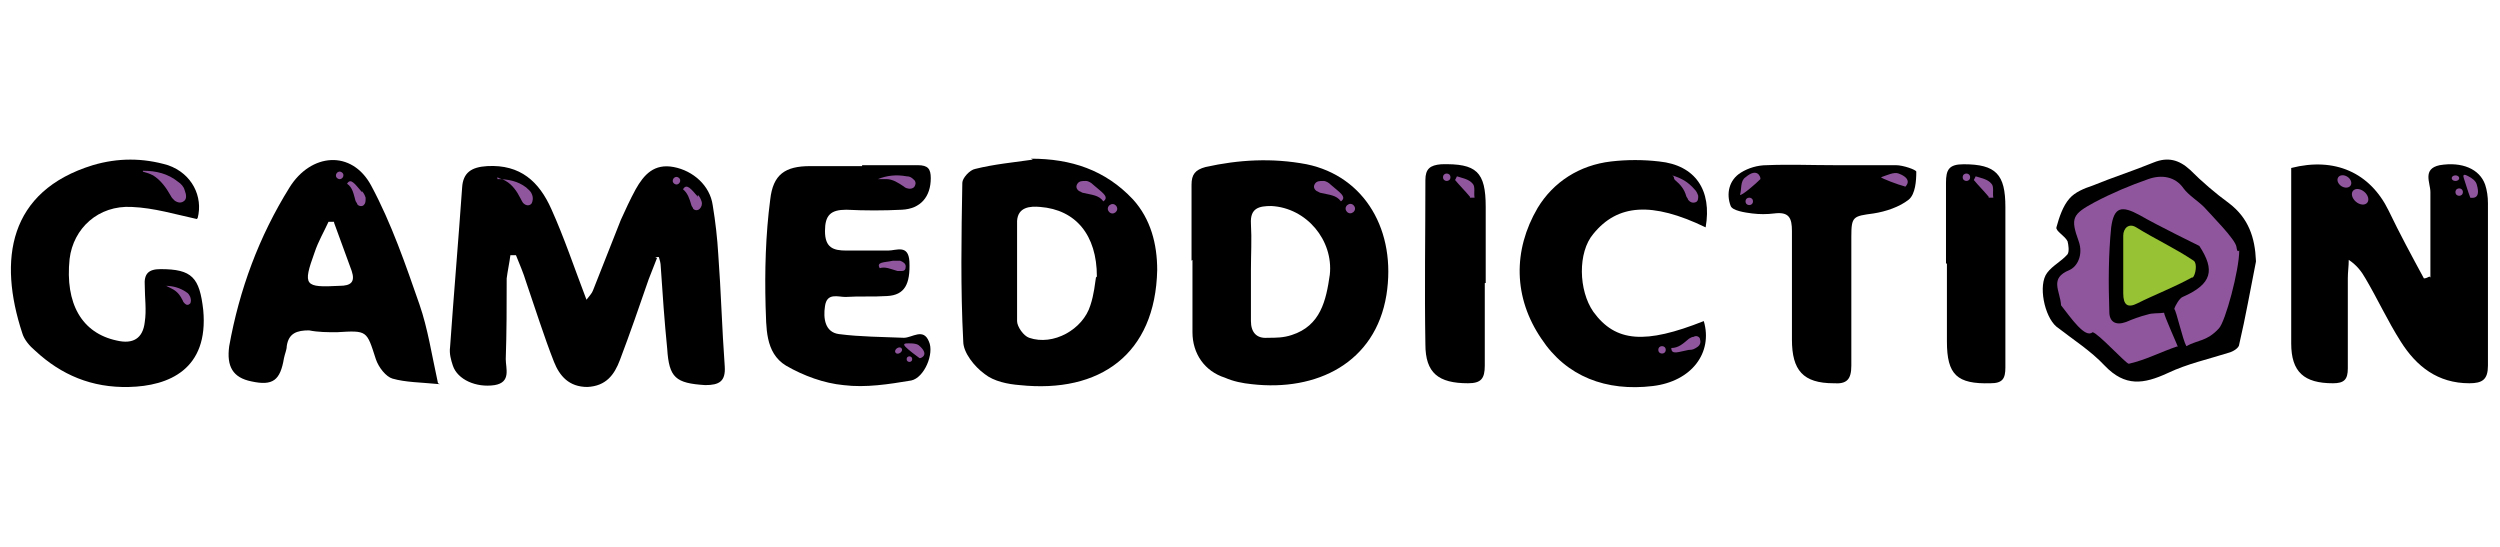
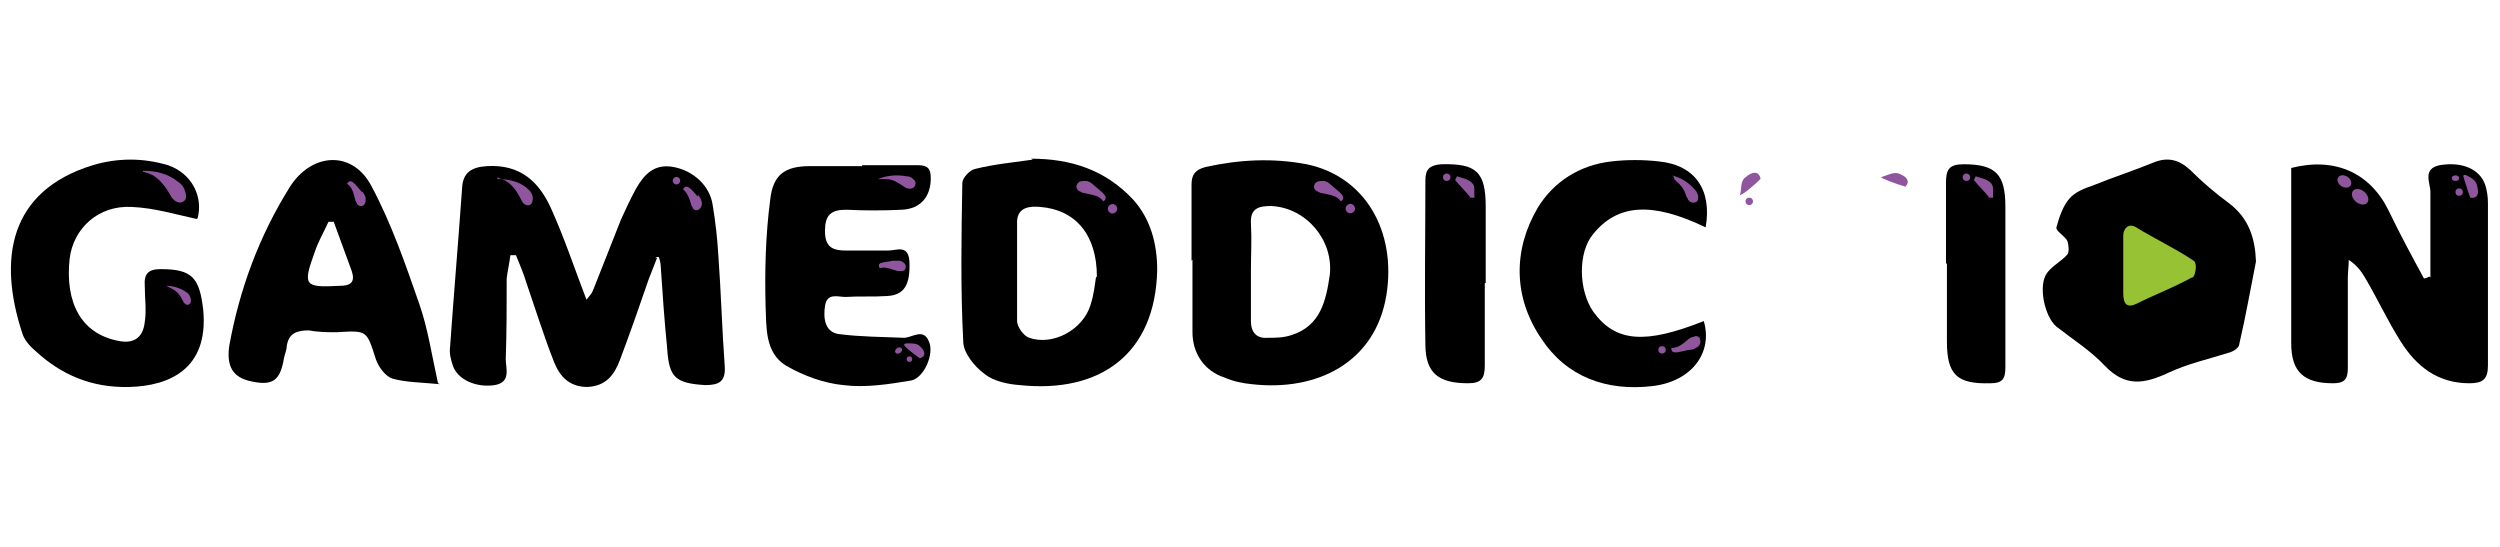
<svg xmlns="http://www.w3.org/2000/svg" id="Capa_2" version="1.1" viewBox="0 0 269.4 58.9">
  <defs>
    <style>
      .st0 {
        fill: #96c233;
      }

      .st1 {
        fill: #8f569d;
      }
    </style>
  </defs>
  <path d="M70.8,27.8c-.3.8-.6,1.5-.9,2.3-1,2.9-2,5.8-3.1,8.7-.6,1.6-1.5,2.8-3.5,2.9-2,0-3-1.2-3.6-2.7-1.1-2.8-2-5.7-3-8.6-.3-1-.7-1.9-1.1-2.9-.2,0-.4,0-.6,0-.1.8-.3,1.7-.4,2.5,0,2.9,0,5.8-.1,8.7,0,1,.6,2.5-1.2,2.8-2,.3-4-.6-4.5-2.1-.2-.6-.4-1.3-.3-2,.4-5.7.9-11.5,1.3-17.2.1-1.6,1-2.2,2.7-2.3,3.6-.2,5.6,1.7,6.9,4.6,1.4,3.1,2.5,6.4,3.8,9.8.3-.4.6-.7.7-1,1-2.5,2-5.1,3-7.6.5-1.1,1-2.2,1.6-3.3.9-1.6,2-2.8,4.1-2.4,2.1.4,3.9,2,4.2,4.1.3,1.8.5,3.6.6,5.3.3,4,.4,8,.7,12.1.1,1.6-.6,2-2.1,2-3.2-.2-3.9-.8-4.1-3.9-.3-3-.5-5.9-.7-8.9,0-.3-.1-.7-.2-1-.1,0-.3,0-.4,0Z" />
  <path d="M261.9,29.9c0-3.1,0-6.2,0-9.2,0-1-.9-2.5,1-2.9,2.4-.4,4.3.4,4.9,2.1.2.6.3,1.3.3,2,0,5.8,0,11.7,0,17.5,0,1.5-.6,1.9-2,1.9-3.4,0-5.7-1.8-7.4-4.5-1.4-2.2-2.5-4.6-3.8-6.8-.4-.7-.9-1.4-1.8-2,0,.7-.1,1.3-.1,2,0,3.2,0,6.5,0,9.7,0,1.2-.4,1.6-1.6,1.6-3.1,0-4.5-1.2-4.5-4.3,0-5.7,0-11.4,0-17.1,0-.6,0-1.2,0-1.8,4.7-1.2,8.5.5,10.5,4.6,1.2,2.5,2.5,4.9,3.8,7.3.2,0,.4-.1.6-.2Z" />
  <path d="M128.4,28.1c0-2.7,0-5.5,0-8.2,0-1.1.4-1.6,1.5-1.9,3.6-.8,7.2-1,10.9-.3,6.3,1.3,9.7,7.2,8.6,14.1-1.2,7.3-7.5,10.4-14.5,9.6-1-.1-2-.3-2.9-.7-2.2-.7-3.5-2.6-3.5-4.9,0-2.6,0-5.2,0-7.8ZM134.8,29.2h0c0,1.8,0,3.6,0,5.4,0,1.2.6,1.9,1.8,1.8.9,0,1.7,0,2.6-.3,3.1-1,3.7-3.7,4.1-6.5.4-3.7-2.5-7.2-6.3-7.4-1.3,0-2.3.2-2.2,1.9.1,1.7,0,3.3,0,5Z" />
  <path d="M111.1,17.1c4.3,0,8,1.2,11,4.4,1.9,2.1,2.6,4.8,2.6,7.6-.2,9.1-6.2,13.3-14.8,12.4-1.3-.1-2.8-.4-3.8-1.2-1.1-.8-2.3-2.3-2.3-3.5-.3-5.7-.2-11.4-.1-17.1,0-.5.8-1.4,1.4-1.5,2-.5,4.1-.7,6.2-1ZM118.2,29.8c0-4.5-2.3-7.2-6.1-7.5-1.1-.1-2.4,0-2.5,1.5,0,3.6,0,7.2,0,10.8,0,.6.7,1.6,1.3,1.8,2.6.9,5.8-.9,6.6-3.5.4-1.2.5-2.4.6-3Z" />
  <path d="M47.4,41.4c-2.1-.2-3.7-.2-5.1-.6-.7-.2-1.5-1.2-1.8-2.1-1-3.1-.9-3.1-4.2-2.9-1,0-2,0-3-.2-1.3,0-2.2.3-2.4,1.7,0,.4-.2.8-.3,1.3-.4,2.4-1.2,3-3.5,2.5-2-.4-2.7-1.6-2.4-3.8,1.1-6.1,3.2-11.8,6.5-17.1,2.3-3.7,6.7-4.1,8.8-.2,2.2,4.1,3.7,8.5,5.2,12.8.9,2.6,1.3,5.3,2,8.5ZM36,23.9c-.2,0-.4,0-.6,0-.5,1.1-1.1,2.1-1.5,3.3-1.3,3.6-1.1,3.8,2.7,3.6,1.2,0,1.7-.4,1.3-1.6-.6-1.7-1.3-3.5-1.9-5.2Z" />
  <path d="M92.9,17.8c2,0,4,0,6,0,1.1,0,1.4.4,1.4,1.4,0,2-1.1,3.3-3.1,3.4-2,.1-4,.1-6,0-1.7,0-2.3.6-2.3,2.3,0,1.8.9,2.1,2.3,2.1,1.5,0,3,0,4.5,0,.9,0,2.2-.7,2.3,1.2.1,2.4-.5,3.6-2.4,3.7-1.5.1-3,0-4.5.1-.8,0-2-.5-2.2,1-.2,1.3,0,2.8,1.5,3,2.3.3,4.7.3,7,.4.9,0,2.1-1.1,2.7.4.6,1.3-.5,3.9-1.9,4.2-2.4.4-4.9.8-7.3.5-2.1-.2-4.3-1-6.2-2.1-2.3-1.4-2.1-4.2-2.2-6.4-.1-3.8,0-7.7.5-11.5.3-2.7,1.6-3.6,4.3-3.6,1.9,0,3.7,0,5.6,0h0Z" />
  <path d="M21.2,23.6c-2.3-.5-4.6-1.2-7-1.3-3.6-.2-6.3,2.3-6.7,5.6-.5,4.8,1.3,8,5.1,8.8,1.7.4,2.8-.2,3-2,.2-1.3,0-2.6,0-3.9-.1-1.3.4-1.8,1.7-1.8,3.4,0,4.2.9,4.6,4.4.6,6.4-3.7,8.2-8,8.3-4,.1-7.3-1.3-10.1-3.9-.6-.5-1.2-1.2-1.4-1.9C-.2,28,.9,20.6,10,17.8c2.7-.8,5.4-.8,8.1,0,2.6.9,3.8,3.4,3.2,5.7Z" />
  <path d="M183.8,24.5c-5.8-2.8-9.5-2.5-12.1.7-1.7,2-1.6,6.1,0,8.4,2.4,3.3,5.6,3.5,11.9,1,1,3.4-1.3,6.5-5.5,7-5,.6-9.3-1-12-5.1-3-4.4-3.1-9.5-.4-14.1,1.7-2.8,4.5-4.6,7.9-5,1.7-.2,3.5-.2,5.2,0,3.9.4,5.7,3.1,5,7.1Z" />
  <path d="M243.1,28.2c-.6,3-1.1,5.9-1.8,8.9,0,.4-.7.8-1.1.9-2.2.7-4.5,1.2-6.6,2.2-2.6,1.2-4.6,1.5-6.8-.8-1.5-1.6-3.4-2.8-5.2-4.2-1.3-1.1-2-4.5-1-5.8.6-.8,1.5-1.2,2.2-2,.2-.3.1-1,0-1.4-.3-.6-1.3-1.1-1.2-1.5.3-1.1.7-2.3,1.4-3.1.6-.7,1.6-1.1,2.5-1.4,2.2-.9,4.4-1.6,6.6-2.5,1.5-.6,2.7-.3,3.9.8,1.3,1.3,2.7,2.5,4.2,3.6,2.1,1.6,2.8,3.7,2.9,6.2Z" />
-   <path d="M197.6,17.8c2.2,0,4.5,0,6.7,0,.8,0,2.2.5,2.2.7,0,1-.1,2.4-.8,3-1,.8-2.5,1.3-3.8,1.5-2.2.3-2.4.3-2.4,2.5,0,4.6,0,9.3,0,13.9,0,1.5-.5,2-1.9,1.9-3.3,0-4.5-1.4-4.5-4.7,0-3.9,0-7.8,0-11.7,0-1.4-.3-2.1-1.9-1.9-.8.1-1.6.1-2.4,0-.8-.1-2.1-.3-2.3-.8-.5-1.3-.2-2.8,1.1-3.6.8-.5,1.8-.8,2.8-.8,2.4-.1,4.8,0,7.3,0,0,0,0,0,0,0Z" />
+   <path d="M197.6,17.8Z" />
  <path d="M160,30.5c0,3,0,6,0,8.9,0,1.4-.4,1.9-1.8,1.9-3.2,0-4.6-1.1-4.6-4.2-.1-5.9,0-11.8,0-17.7,0-1.2.5-1.6,1.7-1.7,3.8-.1,4.8.8,4.8,4.6,0,2.7,0,5.5,0,8.2,0,0,0,0,0,0Z" />
  <path d="M209.7,28.4c0-2.9,0-5.8,0-8.7,0-1.4.3-2,1.9-2,3.5,0,4.5,1.1,4.5,4.6,0,5.8,0,11.5,0,17.3,0,1.2-.3,1.7-1.6,1.7-3.6.1-4.7-.9-4.7-4.5,0-2.8,0-5.6,0-8.4h0Z" />
-   <path class="st1" d="M234.7,37.3c-1.8.6-3.5,1.5-5.3,1.9-.3,0-3.3-3.3-3.9-3.4-.8.7-2.3-1.5-3.4-2.9-.1-1.6-1.3-2.9.9-3.8.9-.4,1.5-1.7,1-3.1-.9-2.5-.7-2.9,1.7-4.2,1.9-1,3.8-1.8,5.8-2.5,1.4-.5,2.9-.3,3.8,1,.5.7,1.6,1.4,2.2,2,.8.9,3.4,3.5,3.5,4.3s.3.3.3.4c0,2.1-1.5,7.7-2.2,8.4-1.3,1.4-2.2,1.2-3.5,1.9-.4-.7-1.1-3.9-1.3-4,.1-.4.6-1.2.9-1.3,3.2-1.4,3.5-2.9,1.8-5.5,0,0-4.5-2.2-6.4-3.3-2-1.1-2.8-.9-3.1,1.3-.3,3-.3,6-.2,9.1,0,1.1.7,1.5,1.8,1.1.7-.3,1.5-.6,2.3-.8.6-.2,1.2-.1,1.8-.2,0,.3,1.4,3.4,1.5,3.7Z" />
  <path class="st0" d="M236.2,29.9c-2,1.1-3.9,1.8-5.9,2.8-1,.5-1.5.2-1.5-1.1,0-2.1,0-4.2,0-6.2,0-.8.6-1.4,1.4-.9,2.1,1.3,4.1,2.2,6.2,3.6.4.3.2,1.5-.1,1.8Z" />
  <path class="st1" d="M214.3,21.2c-.5-.6-1.1-1.2-1.6-1.8l.2-.4c.6.2,1.3.3,1.7.8.3.3.1,1,.2,1.5-.2,0-.3,0-.5,0Z" />
  <path class="st1" d="M266.2,21.3c-.2-.5-.5-1.5-.7-2.1s.3-.3.5-.2c.4.2.8.5.9.9.5,1.7-.6,1.4-.8,1.4Z" />
  <path class="st1" d="M205.3,20.1c-.8-.2-2.6-.9-2.6-1,.6-.2,1.4-.6,1.9-.4,1.6.6.8,1.4.6,1.5Z" />
  <path class="st1" d="M189.7,19.3c-.6.6-2,1.8-2.2,1.7.2-.6,0-1.5.6-1.9,1.3-1.1,1.6,0,1.6.1Z" />
  <path class="st1" d="M15.4,18.4c1.4,0,2.7.3,3.8,1.2.3.2.6.5.7.9.2.5.2.9,0,1.1-.3.3-.7.3-1.1,0-.2-.2-.3-.3-.4-.5-.5-.9-1.1-1.7-1.9-2.2-.4-.2-.7-.3-1.1-.4Z" />
  <path class="st1" d="M94.6,19.3c1-.4,2-.5,3.1-.3.3,0,.5.1.7.3.3.2.3.5.2.7-.1.3-.5.4-.8.3-.1,0-.3-.1-.4-.2-.6-.4-1.2-.8-1.9-.8-.3,0-.6,0-.9,0Z" />
  <path class="st1" d="M180.2,18.9c1,.3,1.7.7,2.4,1.5.2.2.3.4.4.7,0,.3,0,.6-.3.7-.3.1-.6,0-.8-.3,0-.1-.2-.3-.2-.4-.2-.7-.6-1.2-1.2-1.7-.2-.2,0-.3-.3-.5Z" />
  <path class="st1" d="M182.1,37.7c.3,0,.5-.1.8-.3.3-.2.4-.5.3-.8,0-.3-.4-.5-.7-.3-.2,0-.3.1-.5.2-.6.5-1.1,1-1.9,1,0,.8.8.4,1.9.2Z" />
  <path class="st1" d="M53.6,19.3c1.1,0,2.2.2,3.1.9.2.2.5.4.6.7.2.4.1.8,0,1-.2.3-.6.3-.9,0-.1-.1-.2-.3-.3-.5-.4-.8-.9-1.5-1.6-1.9-.3-.2-.6-.2-.9-.4Z" />
  <path class="st1" d="M17.8,30.8c.8,0,1.6.2,2.3.7.2.1.3.3.4.5.1.3.1.5,0,.7-.2.2-.4.2-.6,0,0,0-.2-.2-.2-.3-.3-.6-.6-1-1.2-1.3-.2-.1-.4-.2-.6-.3Z" />
  <ellipse class="st1" cx="264.6" cy="19.2" rx=".4" ry=".3" />
  <ellipse class="st1" cx="252.6" cy="19.5" rx=".6" ry=".8" transform="translate(97.3 219.7) rotate(-56.6)" />
  <ellipse class="st1" cx="254.4" cy="21.2" rx=".7" ry="1" transform="translate(73.3 201.2) rotate(-49.6)" />
  <circle class="st1" cx="265" cy="20.7" r=".4" />
  <circle class="st1" cx="188.5" cy="21.7" r=".4" />
  <circle class="st1" cx="179.1" cy="37.7" r=".4" />
  <path class="st1" d="M143.4,19.9c-.2-.2-.5-.4-.8-.4-.4,0-.7,0-.9.3-.2.3-.1.6.2.8.1,0,.3.2.5.2.8.2,1.6.2,2.1.9.7-.5-.2-1-1.1-1.8Z" />
  <circle class="st1" cx="145.4" cy="22.4" r=".5" transform="translate(19.2 97.9) rotate(-39.6)" />
  <path class="st1" d="M96.2,28.1c.2,0,.5,0,.8,0,.3.1.6.3.6.6,0,.3-.1.5-.4.5-.1,0-.3,0-.5,0-.7-.2-1.3-.5-1.9-.3-.4-.7.5-.6,1.4-.8Z" />
  <g>
    <path class="st1" d="M117.8,19.9c-.2-.2-.5-.4-.8-.4-.4,0-.7,0-.9.3-.2.3-.1.6.2.8.1,0,.3.2.5.2.8.2,1.6.2,2.1.9.7-.5-.2-1-1.1-1.8Z" />
    <circle class="st1" cx="119.8" cy="22.4" r=".5" transform="translate(13.3 81.6) rotate(-39.6)" />
  </g>
  <g>
    <path class="st1" d="M75.2,21c.2.2.3.4.4.7.1.3,0,.6-.2.8-.2.2-.5.2-.7,0,0-.1-.2-.3-.2-.4-.2-.7-.4-1.3-.9-1.7.4-.7.9,0,1.6.8Z" />
    <circle class="st1" cx="72.9" cy="19.5" r=".4" transform="translate(16.4 69.5) rotate(-56.5)" />
  </g>
  <circle class="st1" cx="211.9" cy="19.1" r=".4" />
  <path class="st1" d="M158.4,21.2c-.5-.6-1.1-1.2-1.6-1.8l.2-.4c.6.2,1.3.3,1.7.8.3.3.1,1,.2,1.5-.2,0-.3,0-.5,0Z" />
  <circle class="st1" cx="155.9" cy="19.1" r=".4" />
  <g>
    <path class="st1" d="M99.1,38.6c-.4-.3-1.1-.8-1.5-1.2s0-.4.3-.4c.4,0,.8,0,1.1.2,1.2,1,.3,1.4.1,1.4Z" />
    <ellipse class="st1" cx="96.9" cy="37.8" rx=".4" ry=".3" transform="translate(-4.6 60.8) rotate(-34.1)" />
    <circle class="st1" cx="98" cy="38.7" r=".3" />
  </g>
  <g>
    <path class="st1" d="M39,20.6c.2.2.3.4.4.7,0,.4,0,.6-.2.8-.2.2-.6.1-.7-.1,0-.1-.2-.3-.2-.4-.2-.7-.3-1.4-.9-1.8.4-.7.9.1,1.6.9Z" />
-     <circle class="st1" cx="36.6" cy="18.9" r=".4" transform="translate(-.2 37.4) rotate(-54)" />
  </g>
</svg>